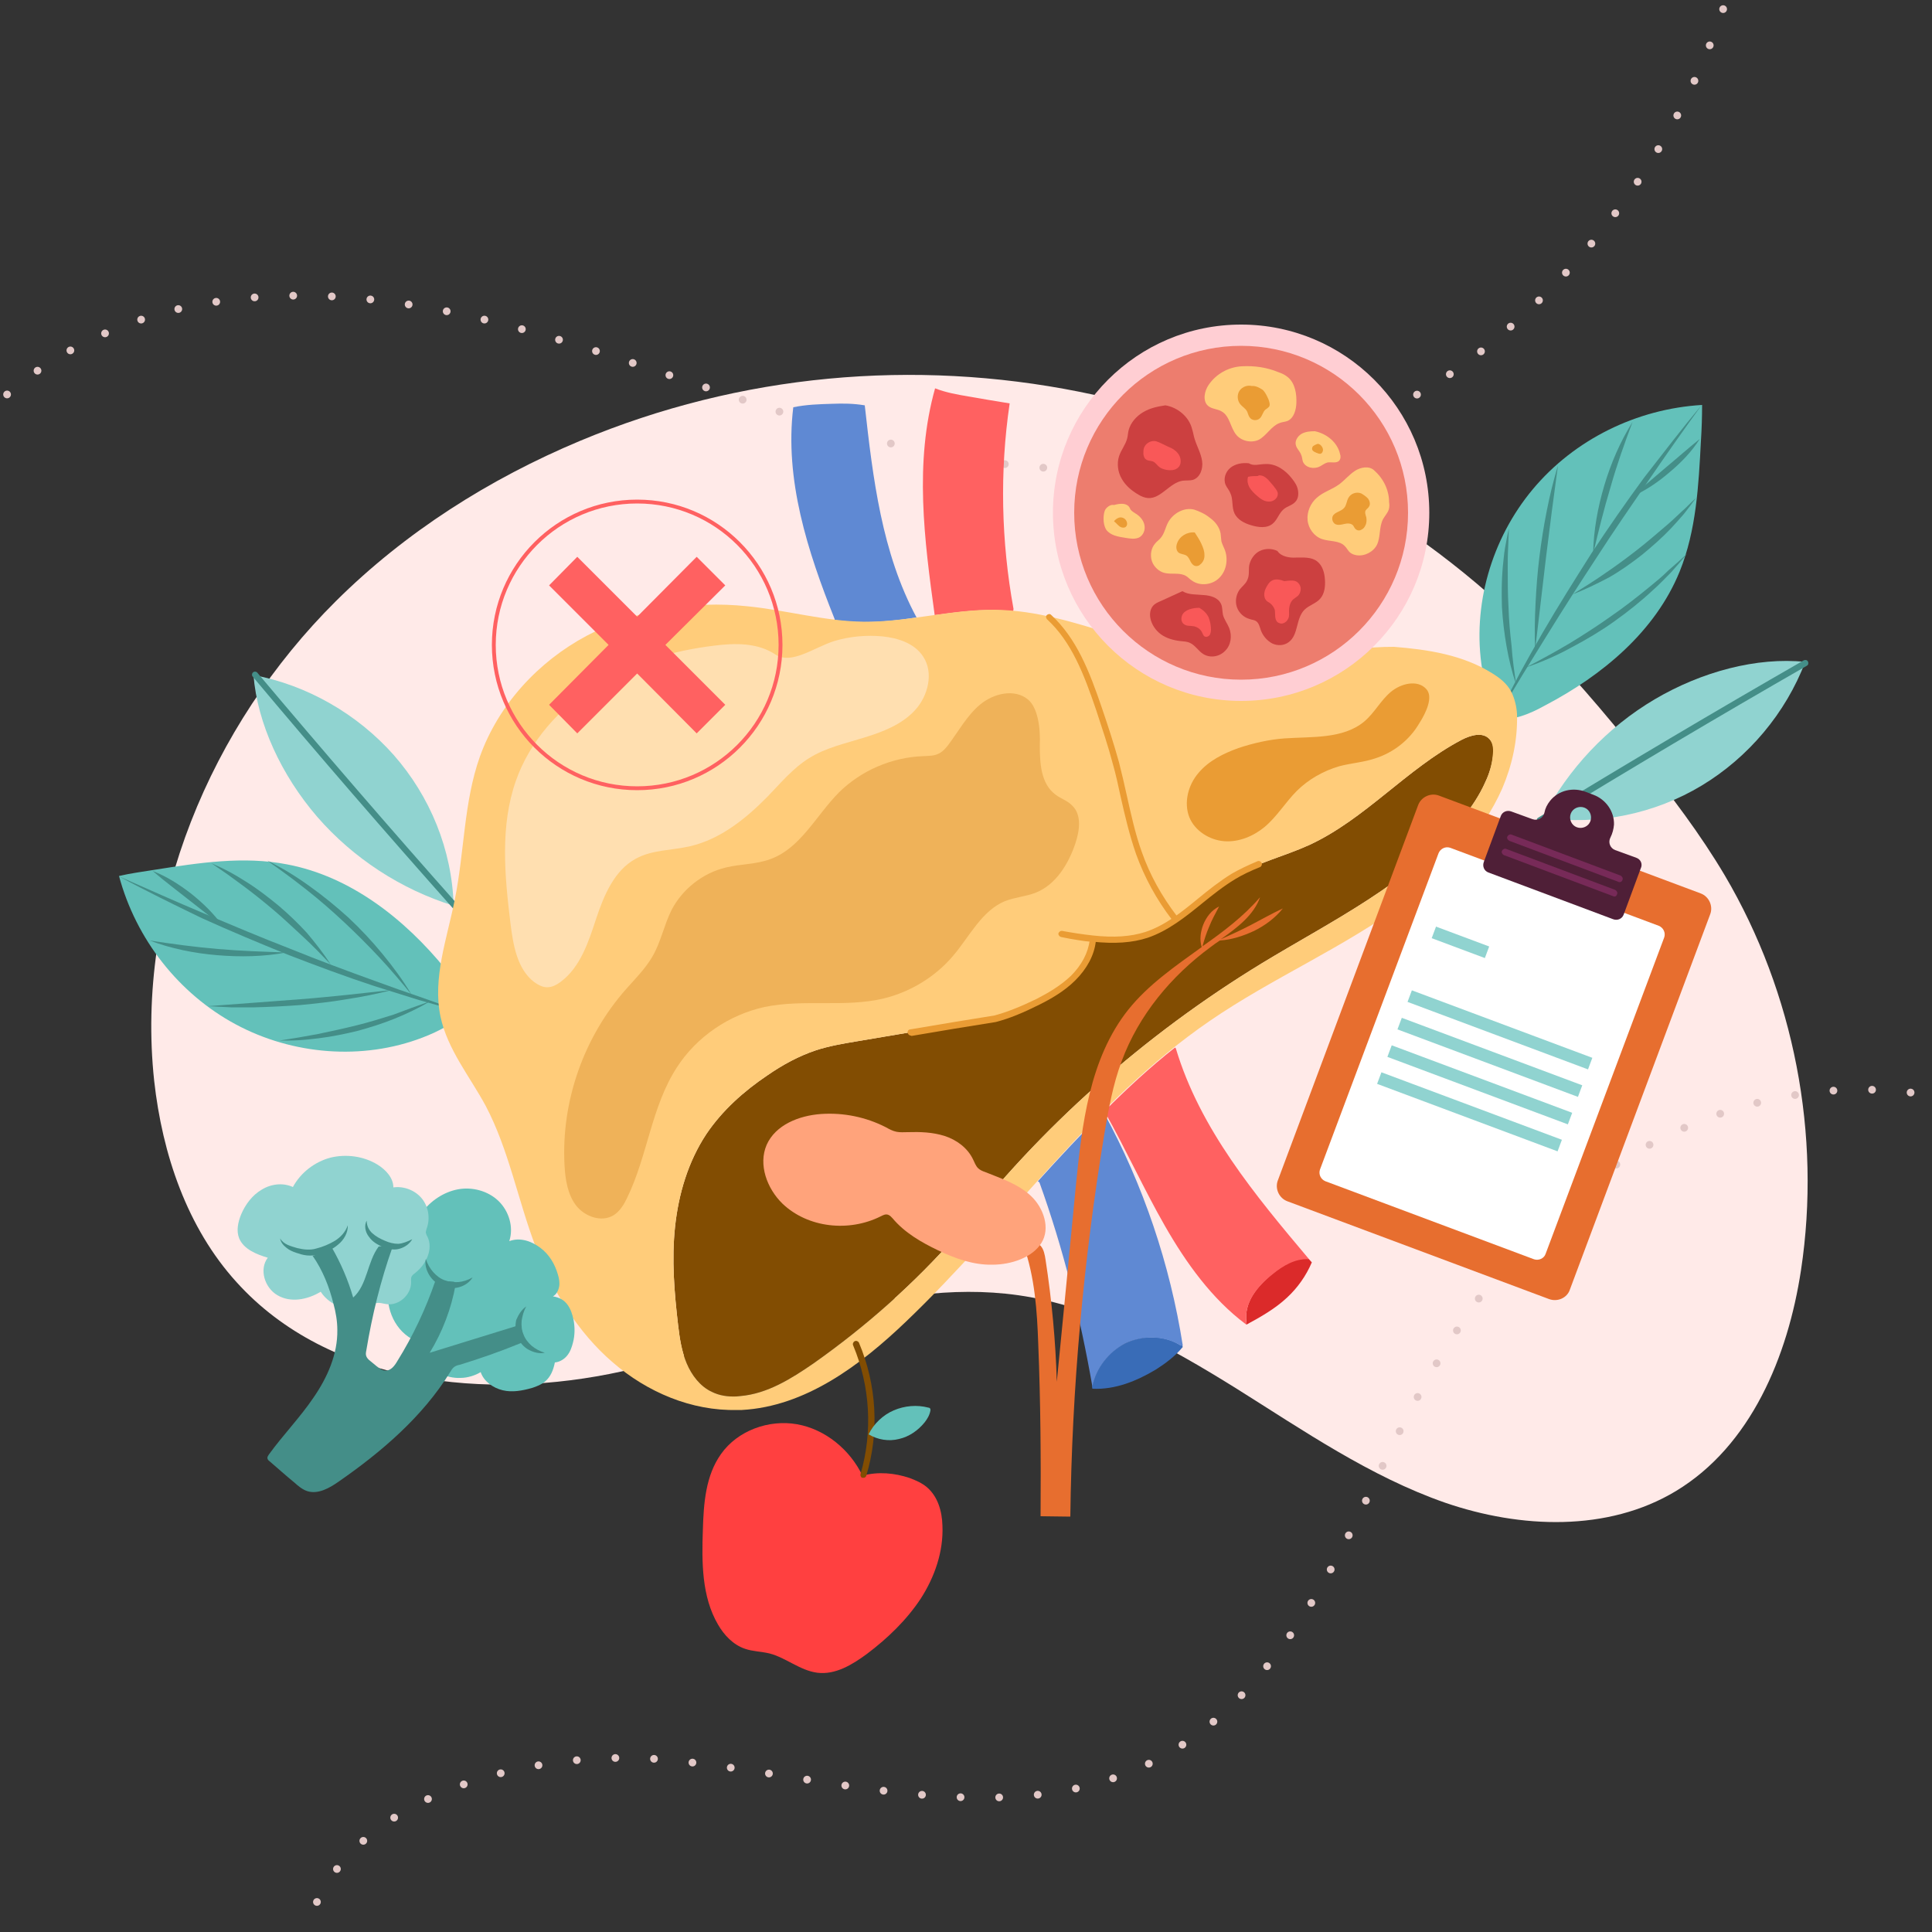
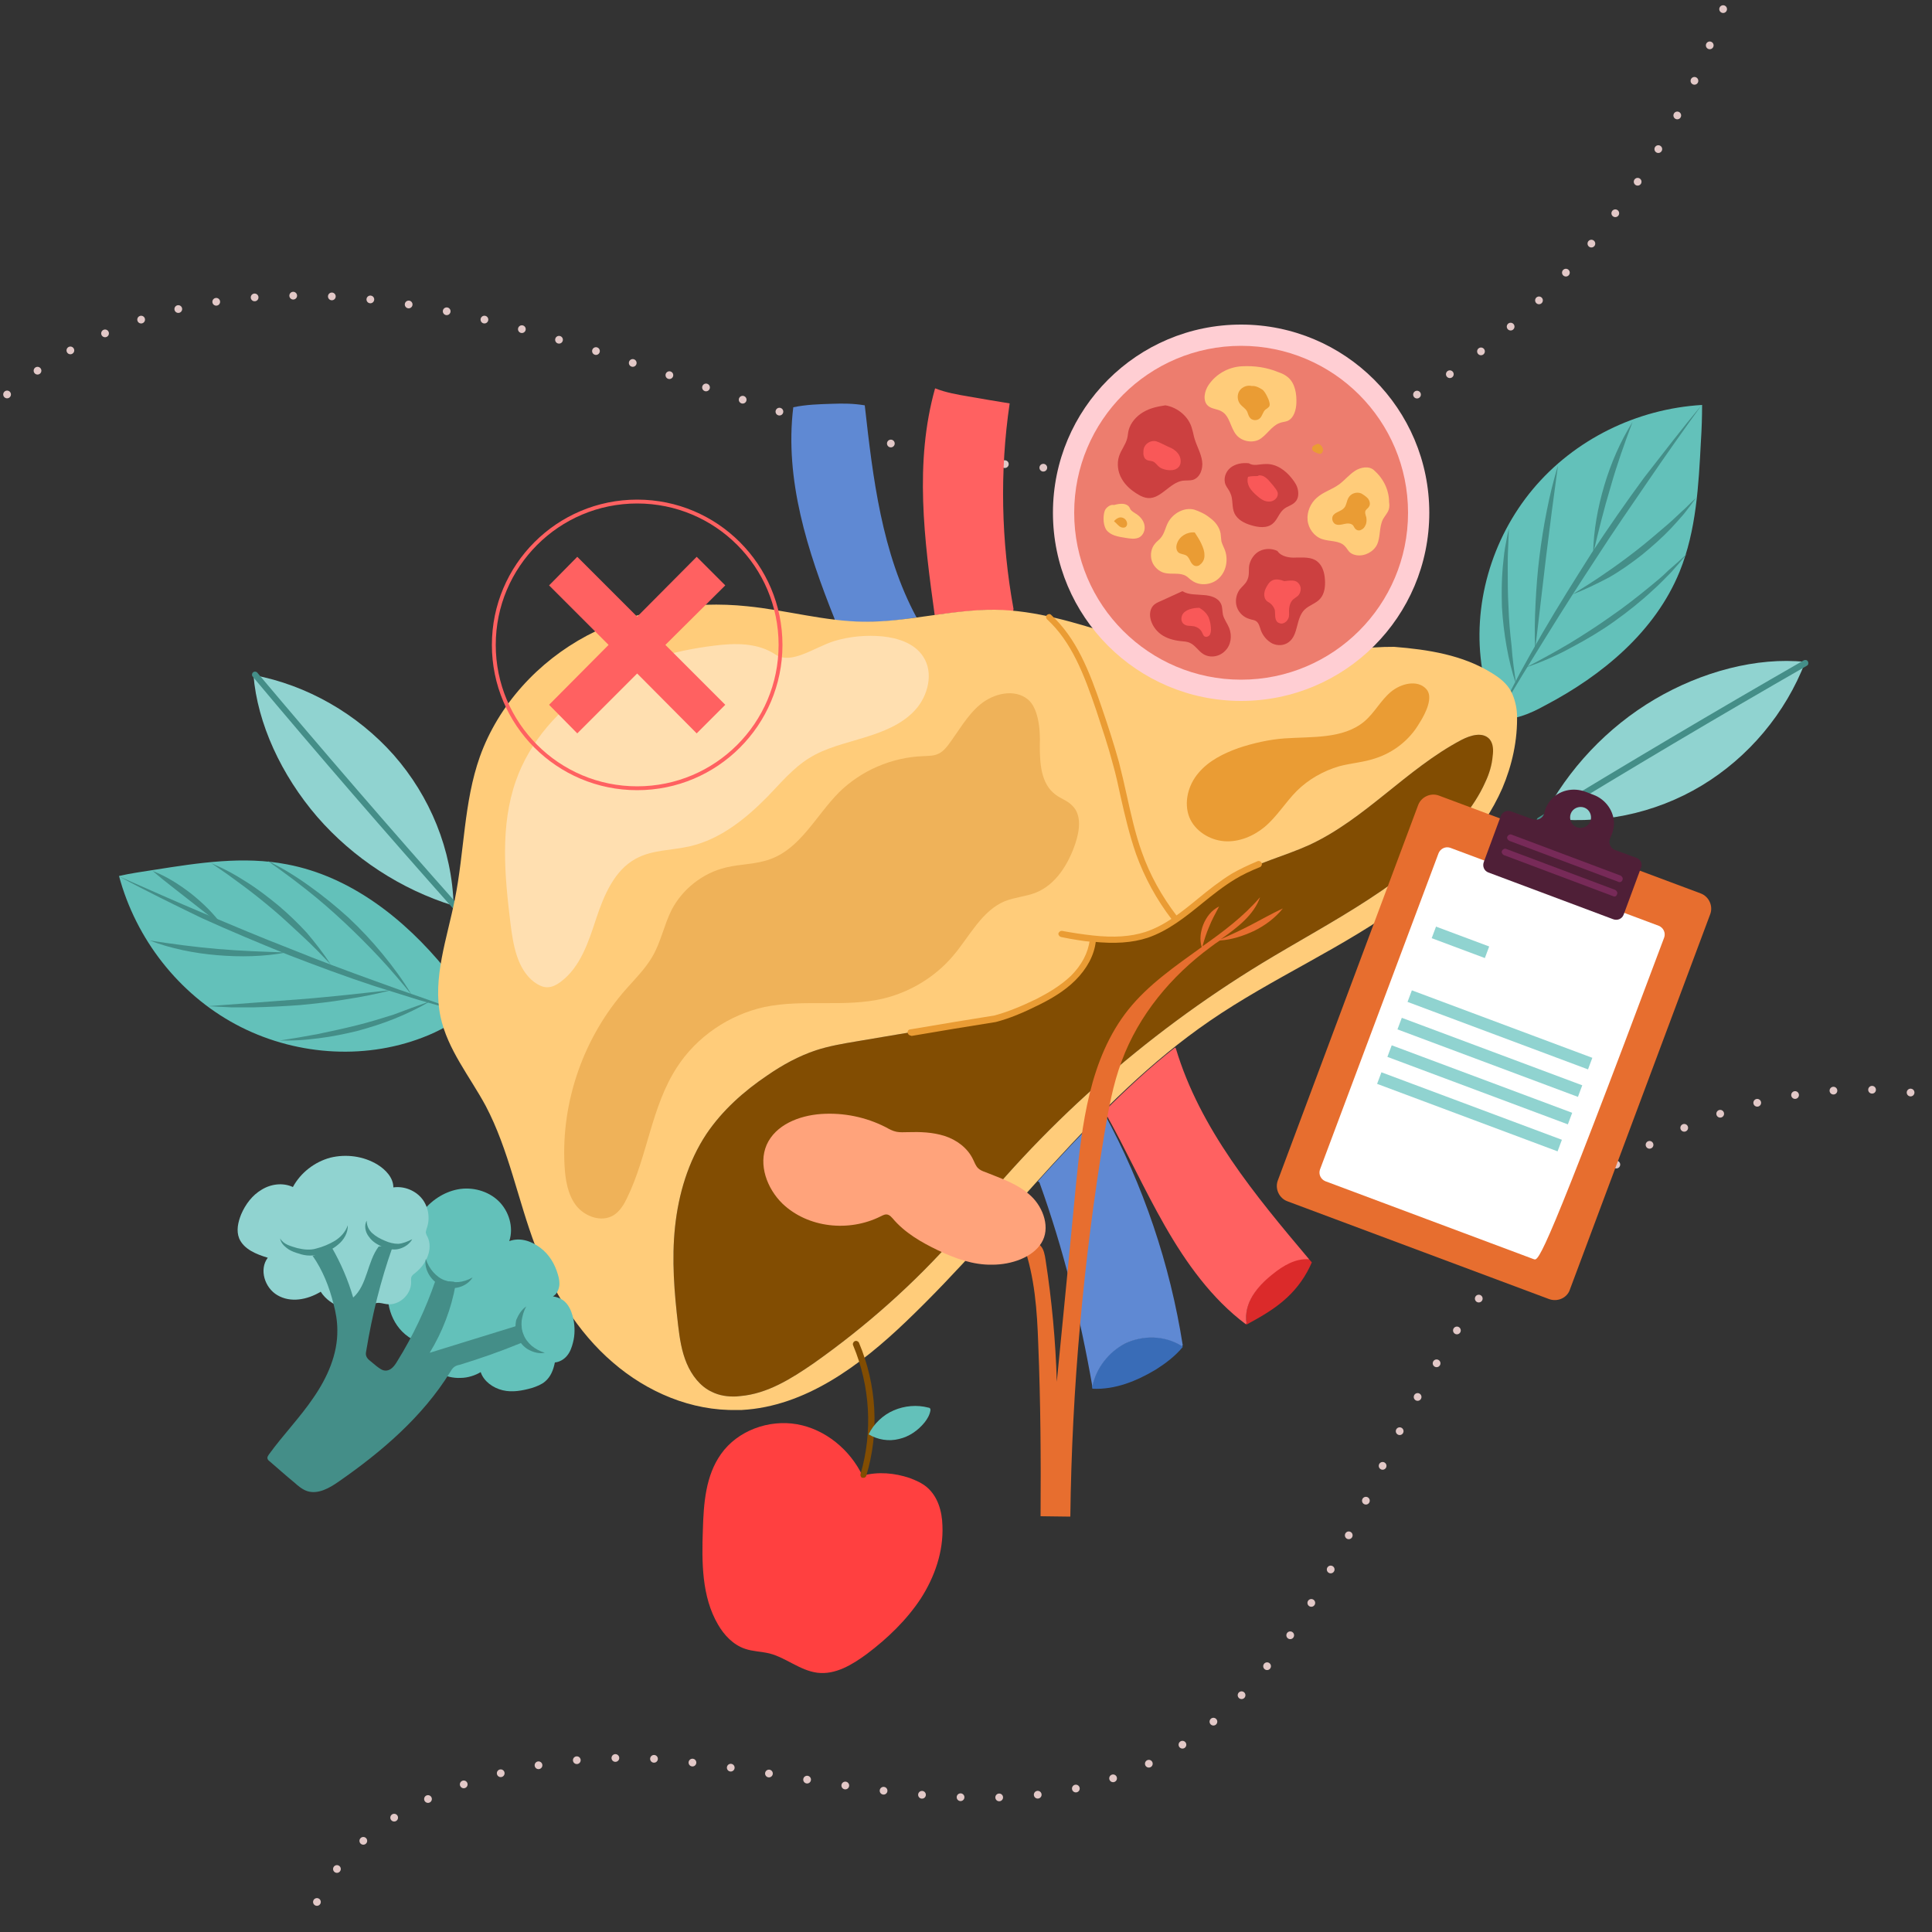
<svg xmlns="http://www.w3.org/2000/svg" xmlns:xlink="http://www.w3.org/1999/xlink" version="1.1" x="0px" y="0px" viewBox="0 0 500 500" style="enable-background:new 0 0 500 500;" xml:space="preserve">
  <rect x="0" y="0" width="500" height="500" fill="#333333" stroke="none" />
  <style type="text/css">
	.st0{fill:#FFEAE8;}
	.st1{clip-path:url(#SVGID_2_);}
	
		.st2{fill:none;stroke:#E2C8C7;stroke-width:2;stroke-linecap:round;stroke-linejoin:round;stroke-miterlimit:10;stroke-dasharray:0,10;}
	.st3{fill:#63C1BA;}
	.st4{fill:#448E88;}
	.st5{fill:#90D3D0;}
	.st6{fill:#DB2A2A;}
	.st7{fill:#FF6161;}
	.st8{fill:#396CB7;}
	.st9{fill:#5F89D3;}
	.st10{fill:#824D02;}
	.st11{fill:#FFCC7A;}
	.st12{fill:#EA9C34;}
	.st13{fill:#FFDFB0;}
	.st14{fill:#EFB259;}
	.st15{fill:#E76E2F;}
	.st16{fill:#FFA37B;}
	.st17{fill:#FF4040;}
	.st18{fill:none;stroke:#FF6161;stroke-miterlimit:10;}
	.st19{fill:#FFCED3;}
	.st20{fill:#ED7D6E;}
	.st21{fill:#CC4040;}
	.st22{fill:#F95858;}
	.st23{fill:#FFFFFF;}
	.st24{fill:#4F1F37;}
	.st25{fill:#772A58;}
</style>
  <g id="BACKGROUND">
</g>
  <g id="OBJECTS">
-     <path class="st0" d="M86.9,155.6c-32.4,32.2-51.9,78.6-47,124.1c2.1,19,8.5,38,21.3,52.1c24,26.6,64.8,30.8,99.8,23.1   c34.2-7.5,67.8-24.6,102.5-19.7c20.4,2.9,38.9,13.2,56.4,24.1c17.4,10.9,34.6,22.8,54.1,29.6c19.5,6.7,42.1,7.6,59.7-3   c19.4-11.7,29-34.8,32.4-57.2c5.3-35-1.8-71.7-19.7-102.1c-6.4-10.8-14-20.8-21.8-30.5c-9.4-11.7-19.1-23.2-29.9-33.7   C329.8,99,233.5,79.2,150.1,114.1C126.7,123.9,104.9,137.7,86.9,155.6z" />
    <g>
      <defs>
        <rect id="SVGID_1_" width="500" height="500" />
      </defs>
      <clipPath id="SVGID_2_">
        <use xlink:href="#SVGID_1_" style="overflow:visible;" />
      </clipPath>
      <g class="st1">
        <path class="st2" d="M523.3,290.6c-36.5-16-78.1-8.8-110,14.2c-26.5,19.1-43,48.2-56.7,77.1c-10.3,21.7-21.9,45-40.2,61.6     c-41.1,37.3-96.3,16.2-144.3,11.9c-38.5-3.5-100,12.6-93.8,63.3" />
        <path class="st2" d="M451.3-16.9C442,25.7,417,64.5,382.7,91.4c-36.1,28.3-82.6,34-126.9,28.2c-67.6-8.9-133.1-53.4-203.5-40.9     c-29.3,5.2-61.1,23.3-70.6,53.1" />
      </g>
    </g>
    <g>
      <g>
        <g>
          <path class="st3" d="M121,261.8c-3.4,2.9-7.4,5.1-11.6,6.7c-15.6,6-33.7,4.5-48.4-3.4c-14.7-7.9-25.8-22-30.2-38.4      c3-0.7,6.1-1.1,9.2-1.6c11.4-1.8,23-3.6,34.3-1.4c16.4,3.1,30.4,14.1,41,27.1C118,254,120.7,257.8,121,261.8z" />
          <g id="XMLID_5_">
            <path class="st4" d="M30.8,226.8c7.3,3.2,14.6,6.5,22,9.6c7.4,3.1,14.7,6.2,22.2,9.1c7.4,3,14.9,5.8,22.4,8.5       c3.8,1.4,7.5,2.7,11.3,4l11.3,4c-3.9-1-7.7-2.1-11.6-3.2c-3.8-1.2-7.7-2.4-11.5-3.6c-7.6-2.5-15.1-5.3-22.6-8.2       c-7.4-3-14.8-6.1-22.1-9.4C45,234.1,37.8,230.6,30.8,226.8z" />
            <path class="st4" d="M74.1,246.5c-5.9,1.1-11.9,1.2-17.9,0.7c-6-0.5-11.9-1.7-17.5-3.8c5.9,0.9,11.8,1.7,17.7,2.2       C62.2,246.1,68.1,246.3,74.1,246.5z" />
            <path class="st4" d="M101.5,256.2c-3.9,1-7.8,1.8-11.8,2.4c-4,0.7-7.9,1.1-11.9,1.5c-4,0.3-8,0.5-12,0.6c-2,0-4,0-6,0       c-2-0.1-4-0.2-6-0.3l12-0.9c4-0.3,7.9-0.6,11.9-0.9c4-0.3,7.9-0.7,11.9-1.1L101.5,256.2z" />
            <path class="st4" d="M111.4,259.1c-2.9,1.7-6,3.2-9.2,4.5c-3.2,1.3-6.4,2.3-9.7,3.2c-3.3,0.8-6.7,1.5-10,1.9       c-1.7,0.2-3.4,0.4-5.1,0.5c-1.7,0.1-3.4,0.1-5.1,0.1l5-0.8c1.7-0.3,3.3-0.6,5-0.9c3.3-0.7,6.6-1.4,9.8-2.2       c3.3-0.8,6.5-1.8,9.7-2.8C105,261.4,108.2,260.2,111.4,259.1z" />
            <path class="st4" d="M57.6,239.6c-3.2-2.3-6.1-4.7-9.1-7c-3-2.4-6-4.6-9-7.2c3.6,1.4,6.9,3.5,10,5.9       C52.5,233.7,55.3,236.4,57.6,239.6z" />
            <path class="st4" d="M85.6,249.6c-2.4-2.5-4.7-4.9-7.2-7.2c-2.5-2.3-4.9-4.6-7.5-6.8c-2.6-2.2-5.2-4.3-7.9-6.3       c-1.4-1-2.7-2-4.1-3c-1.4-1-2.8-1.9-4.2-2.9c1.6,0.7,3.1,1.4,4.6,2.2c1.5,0.8,3,1.7,4.4,2.6c2.9,1.8,5.6,3.9,8.3,6.1       c2.6,2.2,5.1,4.6,7.4,7.1C81.6,244,83.7,246.7,85.6,249.6z" />
            <path class="st4" d="M106.5,257.4c-2.7-3.3-5.5-6.6-8.4-9.7c-2.9-3.1-5.9-6.1-9-9c-3.1-2.9-6.3-5.7-9.6-8.3       c-1.7-1.3-3.3-2.6-5.1-3.9l-2.6-1.9c-0.9-0.6-1.7-1.2-2.6-1.9c1.9,1,3.8,2,5.6,3.1c1.8,1.1,3.6,2.3,5.4,3.6       c3.5,2.5,6.8,5.2,10,8.1c3.1,2.9,6.1,6.1,8.8,9.4C101.8,250.3,104.3,253.7,106.5,257.4z" />
          </g>
        </g>
        <g>
          <path class="st5" d="M117.4,234.4c-13.6-4.2-26-12.3-35.3-23c-9.3-10.8-15.5-24.2-16.5-36.7c13.9,2.6,26.9,10.1,36.3,20.7      C111.3,206.1,117,219.9,117.4,234.4z" />
          <path class="st4" d="M118,235.8c-0.2,0-0.3-0.1-0.4-0.3c-17.6-19.8-35.2-40.1-52.2-60.4c-0.3-0.3-0.2-0.9,0.1-1.1      c0.3-0.3,0.9-0.2,1.1,0.1c17,20.2,34.6,40.6,52.2,60.4c0.3,0.3,0.3,0.8-0.1,1.1C118.6,235.8,118.3,235.9,118,235.8z" />
        </g>
      </g>
      <g>
        <g>
          <path class="st3" d="M387.8,186c-2.2-3.9-3.5-8.3-4.2-12.7c-2.7-16.5,2.4-33.9,13.1-46.7c10.7-12.8,26.8-20.8,43.8-21.8      c0,3.1-0.1,6.2-0.3,9.3c-0.6,11.5-1.2,23.2-5.5,33.8c-6.3,15.5-20,26.9-34.9,34.7C396,184.7,391.8,186.5,387.8,186z" />
          <g id="XMLID_6_">
            <path class="st4" d="M440.4,104.8c-4.7,6.5-9.3,13-13.8,19.6c-4.5,6.6-9.1,13.2-13.4,19.9c-4.4,6.7-8.7,13.4-12.9,20.2       c-2.1,3.4-4.2,6.8-6.3,10.2l-6.2,10.3c1.8-3.6,3.6-7.1,5.5-10.7c1.9-3.5,3.9-7,5.9-10.5c4-6.9,8.3-13.7,12.6-20.5       c4.4-6.7,9-13.3,13.7-19.7C430.4,117.3,435.3,110.9,440.4,104.8z" />
            <path class="st4" d="M412.3,143.3c0.1-6,1.2-12,2.9-17.7c1.7-5.7,4.1-11.3,7.3-16.4c-2.1,5.6-4.1,11.2-5.7,16.9       C415.1,131.7,413.7,137.4,412.3,143.3z" />
            <path class="st4" d="M397.3,168.1c-0.2-4-0.1-8,0.1-12c0.2-4,0.5-8,1-12c0.5-4,1.1-7.9,1.9-11.9c0.4-2,0.8-3.9,1.3-5.9       c0.5-1.9,1-3.9,1.6-5.8l-1.6,11.9c-0.5,4-1,7.9-1.5,11.9c-0.5,4-0.9,7.9-1.4,11.9L397.3,168.1z" />
            <path class="st4" d="M392.4,177.2c-1.1-3.2-1.9-6.5-2.5-9.9c-0.6-3.4-1-6.8-1.2-10.2c-0.1-3.4-0.1-6.8,0.2-10.2       c0.2-1.7,0.3-3.4,0.6-5.1c0.3-1.7,0.6-3.4,1-5l-0.2,5.1c-0.1,1.7-0.1,3.4-0.1,5.1c0,3.4,0,6.7,0.2,10.1       c0.1,3.4,0.4,6.7,0.8,10.1C391.4,170.5,391.9,173.8,392.4,177.2z" />
-             <path class="st4" d="M422.4,128.5c2.9-2.6,5.8-5,8.7-7.5c2.9-2.4,5.8-5,8.8-7.4c-2.1,3.3-4.8,6.1-7.8,8.6       C429.2,124.7,426,126.9,422.4,128.5z" />
            <path class="st4" d="M407,153.8c2.9-1.8,5.8-3.6,8.5-5.5c2.8-1.9,5.5-3.9,8.2-6c2.7-2.1,5.2-4.3,7.8-6.5       c1.3-1.1,2.5-2.3,3.7-3.4c1.3-1.1,2.4-2.4,3.7-3.5c-1,1.4-2,2.7-3.1,4.1c-1.1,1.3-2.3,2.6-3.4,3.8c-2.4,2.5-4.9,4.7-7.6,6.9       c-2.7,2.1-5.5,4.1-8.5,5.8C413.2,151.1,410.2,152.6,407,153.8z" />
            <path class="st4" d="M395,172.7c3.8-2,7.5-4,11.2-6.2c3.6-2.2,7.2-4.5,10.7-7c3.5-2.4,6.8-5,10.1-7.7c1.6-1.3,3.3-2.7,4.8-4.2       l2.4-2.1c0.8-0.7,1.6-1.5,2.4-2.2c-1.3,1.7-2.8,3.3-4.2,4.9c-1.5,1.5-3,3.1-4.6,4.5c-3.1,2.9-6.5,5.6-10,8.1       c-3.5,2.5-7.2,4.7-11,6.7C403,169.6,399.1,171.3,395,172.7z" />
          </g>
        </g>
        <g>
          <path class="st5" d="M399.3,211.6c6.5-12.6,16.7-23.4,28.9-30.6c12.2-7.2,26.5-11,39-9.7c-5.1,13.3-14.7,24.7-26.8,32      C428.3,210.6,413.6,213.7,399.3,211.6z" />
          <path class="st4" d="M398.5,213.1c-0.3,0-0.6-0.1-0.7-0.4c-0.2-0.4-0.1-0.9,0.3-1.1c22.6-13.8,45.7-27.5,68.7-40.7      c0.4-0.2,0.9-0.1,1.1,0.3c0.2,0.4,0.1,0.9-0.3,1.1c-23,13.2-46.1,26.9-68.6,40.7C398.8,213.1,398.7,213.1,398.5,213.1z" />
        </g>
      </g>
    </g>
    <g>
      <g>
        <g id="XMLID_4_">
          <path class="st6" d="M333.1,335.8c-3.1,2.9-6.8,5-10.5,7c-0.1-0.1-0.1-0.1-0.2-0.2l0.2-0.3c-0.4-2.5,0.3-5,1.6-7.1      c1.3-2.1,3.1-3.9,5-5.5c2.7-2.2,6-4.3,9.5-3.9c0.3,0.3,0.5,0.6,0.8,0.9C338,330.2,335.8,333.3,333.1,335.8z" />
          <path class="st7" d="M324.2,335.3c-1.3,2.1-2,4.6-1.6,7.1l-0.2,0.3c-8.8-6.6-15.4-15.8-20.9-25.4c-5.5-9.6-10.1-19.8-15.5-29.4      c0-0.1,0-0.1-0.1-0.2l-0.1-0.1c5.8-5.8,11.8-11.4,18.3-16.5l0.2,0.2c6.2,20.8,20.5,38,34.5,54.6c-3.5-0.3-6.8,1.7-9.5,3.9      C327.3,331.4,325.5,333.2,324.2,335.3z" />
          <path class="st7" d="M262.3,157.6l-0.1,0.6c-1.6-0.2-3.2-0.2-4.8-0.3c-5.2-0.1-10.4,0.6-15.5,1.3c-2.7-19.5-5.3-39.5,0.1-58.7      c2.8,1.1,5.7,1.6,8.6,2.1c3.5,0.6,6.9,1.2,10.7,1.8C258.7,122,259.1,140.1,262.3,157.6z" />
        </g>
        <g id="XMLID_7_">
          <path class="st8" d="M305.6,348.2l0.4-0.1c0,0.2,0,0.3,0.1,0.5c-2,2.4-4.4,4.2-6.9,5.8c-5,3-10.6,5.3-16.5,5      c0-0.2-0.1-0.4-0.1-0.6c1.1-4.7,4.2-9,8.5-11.1C295.7,345.4,301.4,345.5,305.6,348.2z" />
          <path class="st9" d="M285.7,288c10.2,18.7,17.1,39.2,20.4,60.2l-0.4,0.1c-4.3-2.7-9.9-2.8-14.5-0.6c-4.3,2.2-7.5,6.4-8.5,11.1      c-3.1-17.8-7.5-35.6-13.7-52.8l-0.4-0.3c5.6-6.2,11.3-12.3,17.2-18.2l0.1,0.1c0,0.1,0.1,0.1,0.1,0.2L285.7,288z" />
          <path class="st9" d="M237.2,159.8L237.2,159.8c-4.5,0.7-9.1,1.2-13.6,1.2c-2.5,0-5.1-0.2-7.6-0.5l0-0.3      c-7-17.5-13-36.1-10.7-54.8c3.3-0.7,6.7-0.8,10.1-0.9c2.7-0.1,5.4-0.1,8.4,0.4C225.9,123.7,228.2,143.1,237.2,159.8z" />
        </g>
      </g>
      <g>
        <g id="XMLID_8_">
          <path class="st10" d="M386.4,195.7c-0.3,2.3-1,4.6-2,6.7c-1.5,3.4-3.6,6.5-5.9,9.4c-13.5,16.8-33.7,26.4-52.1,37.6      c-30.3,18.5-57.3,42.4-78.7,70.2c-11,12.5-23.5,23.6-37.1,33.2c-5.8,4-12,7.9-19,8.5c-0.3,0-0.7,0.1-1,0.1      c-2.2,0.1-4.4-0.2-6.4-1.2c-3-1.4-5.2-4.3-6.5-7.4c-1.3-3.1-1.8-6.4-2.2-9.8c-1-8.5-1.7-17-0.8-25.5c0.9-8.5,3.4-16.9,8.1-24      c4.1-6.1,9.7-11.1,15.8-15.2c3.9-2.7,8.1-5,12.6-6.5c3.4-1.1,6.9-1.7,10.5-2.3c12.4-2.1,24.8-4.2,35.8-6c3.9-1,7.6-2.6,11.1-4.4      c3.3-1.7,6.5-3.6,9.1-6.1c2.6-2.6,4.6-5.9,5-9.6l0-0.4c4.7,0.5,9.4,0.5,13.9-1c8.6-2.8,14.7-10.5,22.6-15.1      c6.1-3.6,13.2-5.3,19.6-8.2c14.5-6.7,25.2-19.7,39.4-27.2c2.3-1.2,5.5-2.2,7.3-0.2C386.6,192.4,386.6,194.2,386.4,195.7z" />
          <path class="st11" d="M392.6,184.8c-0.1-1.9-0.6-4-1.5-5.8c-1.1-2.1-3-3.6-5-4.8c-7.5-4.7-16.5-6.1-25.3-6.8      c-13.8-0.1-27.3,4.4-41.1,3.9c-21.3-0.7-40.9-13.2-62.2-13.5c-11.4-0.1-22.5,3.2-33.9,3.1c-10.1-0.1-20.1-3-30.2-4      c-14.2-1.5-28.9,0.9-41.5,7.6c-12.6,6.7-22.9,17.9-27.7,31.3c-4.2,11.8-4,24.7-6.5,37c-2,10.1-5.8,20.3-3.7,30.3      c1.8,8.5,7.6,15.5,11.7,23.1c6,11.4,8.3,24.3,12.9,36.4c4.3,11.3,10.8,22.1,20,30c8.9,7.7,20.4,12.6,32.2,12.3      c0.4,0,0.8,0,1.2,0c16.4-0.9,30.6-11.5,42.5-22.9c26.7-25.5,48.1-56.9,78.6-77.8c16.3-11.2,34.8-19,50.7-30.8      c10.4-7.7,19.9-17.8,25-29.4C391.3,198.1,392.8,191.6,392.6,184.8z M384.4,202.4c-1.5,3.4-3.6,6.5-5.9,9.4      c-13.5,16.8-33.7,26.4-52.1,37.6c-30.3,18.5-57.3,42.4-78.7,70.2c-11,12.5-23.5,23.6-37.1,33.2c-5.8,4-12,7.9-19,8.5      c-0.3,0-0.7,0.1-1,0.1c-2.2,0.1-4.4-0.2-6.4-1.2c-3-1.4-5.2-4.3-6.5-7.4c-1.3-3.1-1.8-6.4-2.2-9.8c-1-8.5-1.7-17-0.8-25.5      c0.9-8.5,3.4-16.9,8.1-24c4.1-6.1,9.7-11.1,15.8-15.2c3.9-2.7,8.1-5,12.6-6.5c3.4-1.1,6.9-1.7,10.5-2.3      c12.4-2.1,24.8-4.2,35.8-6c3.9-1,7.6-2.6,11.1-4.4c3.3-1.7,6.5-3.6,9.1-6.1c2.6-2.6,4.6-5.9,5-9.6l0-0.4c4.7,0.5,9.4,0.5,13.9-1      c8.6-2.8,14.7-10.5,22.6-15.1c6.1-3.6,13.2-5.3,19.6-8.2c14.5-6.7,25.2-19.7,39.4-27.2c2.3-1.2,5.5-2.2,7.3-0.2      c1,1.2,1,2.9,0.8,4.4C386.1,198,385.4,200.3,384.4,202.4z" />
          <path class="st12" d="M235.6,268c-0.3-0.1-0.6-0.3-0.7-0.7c-0.1-0.4,0.2-0.9,0.7-0.9c7.6-1.3,14.9-2.5,21.8-3.6      c3.3-0.9,6.8-2.3,10.9-4.3c2.7-1.4,6.1-3.3,8.9-6c2.7-2.7,4.4-5.9,4.8-9.1c0.1-0.4,0.5-0.8,0.9-0.7c0.5,0,0.8,0.5,0.7,0.9      c-0.4,3.6-2.3,7.1-5.3,10.1c-2.9,2.9-6.5,4.9-9.3,6.3c-4.2,2.1-7.8,3.6-11.3,4.5c-6.9,1.1-14.3,2.3-21.8,3.6      C235.8,268,235.7,268,235.6,268z" />
          <path class="st12" d="M279,243.3c-1.4-0.2-2.9-0.5-4.4-0.8c-0.4-0.1-0.7-0.5-0.7-0.9c0.1-0.4,0.5-0.7,0.9-0.7      c2.7,0.5,5.3,0.9,8,1.2c5.5,0.6,9.8,0.3,13.6-0.9c5.1-1.7,9.2-5,13.6-8.6c2.8-2.3,5.7-4.6,8.8-6.5c1.9-1.1,4-2.1,6.6-3.2      c0.4-0.2,0.9,0,1.1,0.4c0.2,0.4,0,0.9-0.4,1.1c-2.5,1-4.6,2-6.4,3.1c-3,1.8-5.9,4.1-8.6,6.3c-4.3,3.5-8.8,7.1-14.1,8.9      c-4,1.3-8.5,1.6-14.3,1C281.5,243.7,280.2,243.5,279,243.3z" />
          <path class="st12" d="M303.8,238.3c-0.2,0-0.4-0.1-0.5-0.3c-4-5.2-7.1-10.9-9.3-17c-1.7-4.9-2.9-10-4-14.9      c-0.6-2.8-1.2-5.6-2-8.4c-1.2-4.6-2.7-9-4.3-13.9c-3.2-9.4-6.4-17.7-12.7-23.5c-0.3-0.3-0.4-0.8-0.1-1.1      c0.3-0.3,0.8-0.4,1.1-0.1c6.6,6.1,9.9,14.5,13.2,24.2c1.6,4.7,3.1,9.3,4.4,14c0.7,2.8,1.4,5.7,2,8.5c1.1,4.9,2.2,10,3.9,14.7      c2.1,6,5.2,11.5,9.1,16.6c0.3,0.4,0.2,0.9-0.1,1.1C304.3,238.3,304.1,238.4,303.8,238.3z" />
          <path class="st13" d="M200.7,169.4c-4.6-3.1-10.5-3-15.9-2.3c-10.8,1.3-21.6,4.5-30.8,10.3c-9.2,5.8-16.9,14.4-20.5,24.7      c-4.1,11.7-2.9,24.5-1.4,36.8c0.7,5.6,1.7,11.9,6.2,15.3c1,0.7,2.1,1.3,3.3,1.3c1.3,0,2.4-0.6,3.5-1.4      c5.1-3.8,7.2-10.3,9.2-16.4c2-6,4.7-12.5,10.3-15.5c4.2-2.3,9.3-2.1,14-3.2c7.8-1.8,14.4-7.1,20-12.8c3.4-3.5,6.6-7.4,10.8-10      c4.3-2.7,9.4-3.8,14.2-5.3c4.9-1.5,9.8-3.4,13.2-7.1c3.4-3.7,4.9-9.7,2.1-13.9c-2.2-3.4-6.5-4.8-10.5-5.2      c-4.2-0.4-8.5,0-12.5,1.2C210.6,167.6,204.8,172.1,200.7,169.4z" />
          <path class="st14" d="M266,181c-3.4-2.8-8.8-1.6-12.3,1.3c-3.4,2.8-5.6,6.9-8.3,10.5c-0.7,0.9-1.4,1.7-2.4,2.2      c-1.3,0.7-2.8,0.6-4.2,0.7c-8,0.3-15.9,3.7-21.6,9.3c-6,6-10,14.6-18,17.4c-3.6,1.3-7.6,1.2-11.3,2.1c-6,1.4-11.3,5.6-14.1,11      c-2,4-2.8,8.5-5.1,12.3c-1.8,3-4.3,5.5-6.6,8.1c-11,12.4-16.9,29.1-16,45.7c0.2,3.7,0.8,7.5,3,10.4c2.3,2.9,6.6,4.4,9.7,2.5      c1.6-1,2.7-2.8,3.5-4.5c5.3-10.9,6.3-23.7,12.9-33.8c5.1-7.9,13.5-13.6,22.7-15.6c10.1-2.1,20.8,0.2,30.8-2.2      c7-1.7,13.5-5.7,18.1-11.2c4.2-5,7.3-11.5,13.3-14c2.6-1,5.5-1.2,8-2.2c5.2-2.1,8.4-7.4,10.2-12.7c1.1-3.3,1.7-7.4-0.8-9.8      c-1.2-1.3-3-1.8-4.4-2.9c-3.7-2.8-4-8-4-12.6C269.3,188.4,268.6,183.1,266,181z" />
          <path class="st12" d="M369.1,178.3c-2.3-2.5-6.6-1.4-9.2,0.8c-2.6,2.2-4.2,5.4-6.8,7.6c-5.5,4.6-13.5,3.9-20.7,4.4      c-4,0.3-8,1.2-11.9,2.5c-3.9,1.4-7.7,3.3-10.3,6.4c-2.7,3.1-3.9,7.7-2.4,11.5c1.4,3.5,5.2,5.9,9,6.2c3.8,0.3,7.6-1.3,10.5-3.7      c3.2-2.7,5.4-6.4,8.3-9.3c3-3,6.9-5.2,11-6.4c3-0.8,6.2-1,9.2-2c4.8-1.5,9-4.8,11.5-9.1C369.1,184.4,371,180.3,369.1,178.3z" />
        </g>
        <g id="XMLID_9_">
          <path class="st15" d="M323.7,239.4c-2.5,1.3-5.1,2.5-7.8,3.7c4.3-3,8.6-6.3,10.2-10.9c-4.3,5-9.5,8.9-14.9,12.7      c0.5-1.8,1-3.4,1.7-5c0.7-1.8,1.6-3.4,2.6-5.3c-1.9,0.9-3.3,2.7-4.1,4.7c-0.7,1.8-1,3.9-0.4,5.8c-6.8,4.9-13.8,9.7-19,16.2      c-10.1,12.7-12,29.8-13.6,45.9c-1.6,16.6-3.2,33.2-4.9,50.4c-0.3-10.5-1.3-21.1-2.9-31.5c-0.4-2.7-1.1-5.8-5.7-3.8      c2.9,8.2,3.5,16.9,3.8,25.6c0.6,14.8,0.7,29.6,0.6,44.5c2.5,0,4.9,0.1,7.7,0.1c0.4-33.2,3.4-66.3,8.8-99      c1.1-6.4,2.2-12.8,4.5-18.9c4.4-11.9,12.8-22,23-29.5c0.8-0.6,1.6-1.2,2.4-1.7c3.1-0.2,6.1-1.2,8.9-2.5c2.8-1.4,5.4-3.3,7.4-5.8      C329,236.5,326.4,238,323.7,239.4z" />
          <path class="st16" d="M269.5,321.7c2.4-3.8,0.6-9.1-2.7-12.2c-3.3-3.1-7.7-4.5-11.9-6.2c-0.6-0.2-1.3-0.5-1.8-1      c-0.6-0.6-0.9-1.5-1.3-2.3c-1.4-2.9-4.2-5-7.3-6c-3.1-1-6.4-1.1-9.6-1c-1,0-1.9,0.1-2.9-0.1c-1-0.2-1.9-0.7-2.8-1.2      c-5.1-2.6-10.9-3.8-16.7-3.4c-5.7,0.4-11.8,2.8-14.1,8c-2.2,5.1,0.1,11.3,4.1,15.2c6.6,6.3,17.2,7.4,25.4,3.3      c0.6-0.3,1.3-0.7,2-0.4c0.5,0.2,0.8,0.6,1.1,0.9c3.1,3.7,7.4,6.2,11.8,8.3c4.4,2.1,9.1,3.8,14,3.7      C261.8,327.3,267.2,325.4,269.5,321.7z" />
        </g>
      </g>
    </g>
    <g>
      <path class="st3" d="M131.8,321.2c1.2-3.6-0.1-7.8-2.8-10.4c-2.7-2.6-6.8-3.7-10.5-3c-3.7,0.7-7.1,3-9.3,6    c-2.1,2.9-3.3,6.8-1.9,10.1c-4.1,0.9-6.5,5.4-6.9,9.6c-0.5,5.2,1.7,11.1,7.3,13.6c-0.1,2.6,1.2,5.3,3.3,6.9c0.8,0.6,1.7,1,2.6,1.4    c1.8,0.8,3.7,1.3,5.6,1.2c1.9,0,3.9-0.7,5.2-1.5c0.8,2.4,3.2,4.1,5.7,4.7c2.5,0.6,5.1,0.1,7.6-0.6c1.2-0.4,2.5-0.9,3.4-1.7    c1.4-1.2,2.1-2.9,2.5-4.9c1.2-0.1,2.4-0.8,3.2-1.8c0.8-1,1.2-2.2,1.5-3.4c0.5-1.9,0.5-4,0.1-6c-0.3-1.3-0.7-2.6-1.5-3.7    c-0.8-1.1-1.9-1.9-3.8-2.2c0.9-0.5,1.4-1.5,1.6-2.5c0.2-1,0-2.1-0.3-3.1c-0.8-2.8-2.3-5.3-4.6-7    C137.4,321.1,134.5,320.2,131.8,321.2z" />
      <path class="st5" d="M83,334.3c2.5,3.9,8,5.6,12.2,3.8c0.8-0.3,1.6-0.8,2.4-0.9c0.8-0.1,1.6,0.2,2.4,0.3c3.2,0.5,6.4-2.4,6.4-5.6    c0-0.5-0.1-1.1,0.1-1.5c0.2-0.4,0.6-0.7,1-1c2.8-2.2,4.7-6.2,3.1-9.4c-0.2-0.3-0.3-0.6-0.4-1c0-0.3,0.1-0.6,0.2-1    c1-2.6,0.5-5.7-1.2-7.8c-1.7-2.1-4.6-3.3-7.4-2.9c0-2.5-2-4.6-4.1-5.9c-3.6-2.2-8.1-2.8-12.2-1.8c-4.1,1.1-7.7,3.9-9.7,7.6    c-2.6-1.2-5.7-0.8-8.1,0.7c-2.4,1.4-4.2,3.8-5.3,6.4c-0.8,2-1.3,4.2-0.5,6.2c1.2,2.8,4.4,4.1,7.4,5c-2.3,3-0.8,7.8,2.5,9.7    C75.2,337.2,79.5,336.4,83,334.3z" />
      <path class="st4" d="M80.9,325c2.6,3.7,4.3,8,5.4,12.4c0.6,2.2,1,4.5,1,6.8c0.1,6.3-2.6,12.3-6.1,17.4c-3.5,5.2-7.9,9.7-11.6,14.8    c-0.2,0.3-0.4,0.6-0.4,0.9c0,0.4,0.3,0.7,0.6,0.9c2.1,1.8,4.2,3.7,6.4,5.5c1,0.9,2.1,1.8,3.3,2.2c2.8,0.9,5.8-0.8,8.2-2.5    c11.1-7.7,21.7-16.8,28.8-28.3c0.3-0.5,0.6-1,1-1.3c0.4-0.3,0.9-0.5,1.5-0.6c5.2-1.6,10.4-3.4,15.5-5.5c0.3-0.1,0.7-0.3,0.9-0.6    c0.1-0.3,0.1-0.6,0.1-0.9c-0.2-1.1-0.5-2.3-1-3.3c-7.8,2.4-15.5,4.8-23.3,7.2c3.3-5.4,5.6-11.4,6.7-17.6c0-0.2,0.1-0.4-0.1-0.6    c-0.1-0.1-0.3-0.2-0.5-0.2c-1.5-0.1-3.1-0.2-4.6-0.3c-2.5,7.3-5.8,14.3-9.9,20.9c-0.7,1.2-1.7,2.5-3.1,2.4c-0.8,0-1.5-0.6-2.2-1.1    c-0.6-0.5-1.2-1-1.7-1.4c-0.4-0.3-0.8-0.7-1-1.2c-0.2-0.5-0.1-1,0-1.5c1.5-9.1,3.7-18.1,6.8-26.8c-1.2-0.2-2.4-0.3-3.6-0.1    c-3,4-2.9,9.9-6.6,13.2c-1.3-4.5-3.2-8.9-5.5-12.9C84.2,323.8,82.5,324.6,80.9,325z" />
      <path class="st4" d="M72.5,320.5c0.9,1.6,2.8,2,4.4,2.5c1.7,0.4,3.4,0.6,5,0.1c1.6-0.4,3.3-1.1,4.8-2c1.4-0.9,2.7-2.2,3.3-4    c0.1,1.9-1,3.8-2.5,5c-1.5,1.3-3.2,2-5.1,2.6c-0.9,0.2-2,0.3-3,0.2c-1-0.1-1.9-0.4-2.8-0.7c-0.9-0.3-1.8-0.7-2.5-1.3    C73.3,322.3,72.6,321.4,72.5,320.5z" />
      <path class="st4" d="M94.9,315.9c0,1.4,0.6,2.5,1.5,3.3c0.9,0.8,2,1.4,3.2,1.9c1.1,0.5,2.3,0.8,3.5,0.8c1.2-0.1,2.4-0.6,3.6-1.2    c-0.7,1.2-1.9,2.1-3.4,2.5c-1.5,0.4-3,0-4.3-0.5c-1.3-0.6-2.6-1.3-3.5-2.6C94.5,318.9,94.2,317.1,94.9,315.9z" />
      <path class="st4" d="M110.2,325.8c0.4,1.3,1.1,2.5,1.9,3.4c0.8,0.9,1.8,1.7,2.9,2.1c1.1,0.4,2.3,0.6,3.6,0.5    c1.2-0.1,2.5-0.5,3.7-1.2c-0.7,1.2-2,2.1-3.4,2.5c-1.4,0.4-3,0.4-4.4-0.2c-1.4-0.6-2.6-1.6-3.4-2.9    C110.3,328.7,109.9,327.2,110.2,325.8z" />
      <path class="st4" d="M136.2,338.1c-0.7,1.2-1,2.5-1.2,3.7c-0.1,1.2,0,2.5,0.5,3.6c0.4,1.1,1.2,2.1,2.1,2.9c1,0.8,2.1,1.4,3.4,1.8    c-1.4,0.3-2.9-0.1-4.2-0.8c-1.3-0.7-2.3-1.9-2.9-3.3c-0.6-1.4-0.6-3-0.3-4.4C134.2,340.2,135,338.9,136.2,338.1z" />
    </g>
    <g>
      <path class="st17" d="M223.2,381.9c-3.2-6.7-9.6-12-16.9-13.3c-7.3-1.3-15.4,1.6-19.7,7.7c-4,5.6-4.5,12.8-4.7,19.6    c-0.3,8.4-0.3,17.3,3.9,24.5c1.6,2.8,4,5.3,7,6.3c2,0.7,4.2,0.7,6.3,1.2c4.3,1.1,7.9,4.4,12.4,5c4.7,0.6,9.1-2.1,12.9-4.9    c5.3-4,10.2-8.7,13.9-14.3c3.6-5.6,5.9-12.2,5.6-18.9c-0.1-3.7-1.2-7.5-4-9.9c-1.3-1.1-2.9-1.8-4.5-2.4    C231.5,381.2,227.3,380.8,223.2,381.9z" />
      <path class="st10" d="M223,382.4c-0.2-0.2-0.4-0.5-0.3-0.9c3.2-10.9,2.5-22.8-1.9-33.3c-0.2-0.4,0-0.9,0.4-1.1    c0.4-0.2,0.9,0,1.1,0.4c4.6,10.9,5.3,23.1,1.9,34.4c-0.1,0.4-0.6,0.7-1,0.5C223.2,382.5,223.1,382.5,223,382.4z" />
      <path class="st3" d="M224.8,371.2c1.3-2.7,3.7-5,6.5-6.2c2.8-1.2,6-1.5,9-0.7c0.2,0,0.3,0.1,0.4,0.2c0.1,0.1,0.1,0.3,0.1,0.5    c-0.2,1.2-0.8,2.2-1.5,3.1c-1.7,2.1-4,3.7-6.6,4.3C230,373.1,227.1,372.6,224.8,371.2z" />
    </g>
    <g>
      <polygon class="st7" points="164.9,159.6 149.4,144.1 142.1,151.5 157.5,166.9 142.1,182.4 149.4,189.8 164.9,174.3 180.3,189.8     187.7,182.4 172.2,166.9 187.7,151.5 180.3,144.1   " />
      <circle class="st18" cx="164.9" cy="166.9" r="37.1" />
    </g>
    <g>
      <circle class="st19" cx="321.2" cy="132.7" r="48.7" />
      <circle class="st20" cx="321.2" cy="132.7" r="43.2" />
      <g id="XMLID_3_">
        <g id="XMLID_10_">
          <path class="st21" d="M306,153c-1.9,0.9-3.8,1.7-5.7,2.6c-0.7,0.3-1.4,0.6-1.9,1.2c-0.7,0.8-0.9,2-0.7,3.1      c0.3,1.7,1.4,3.3,2.8,4.3c1.4,1,3.2,1.5,4.9,1.7c0.9,0.1,1.8,0.1,2.6,0.5c1.3,0.6,2.1,2,3.3,2.8c1.8,1.2,4.3,0.8,5.8-0.8      c1.5-1.5,1.8-3.9,1-5.9c-0.5-1.2-1.3-2.2-1.6-3.4c-0.2-0.9-0.1-2-0.5-2.8c-0.7-1.6-2.7-2.2-4.5-2.3      C309.6,153.8,307.7,154,306,153z" />
          <path class="st22" d="M310.4,157.3c-0.9,0-1.7,0.1-2.6,0.4c-0.8,0.3-1.6,0.8-1.9,1.6c-0.3,0.8-0.2,1.8,0.6,2.3      c0.7,0.5,1.7,0.3,2.6,0.5c0.8,0.2,1.5,0.7,1.9,1.4c0.3,0.5,0.4,1.2,1,1.3c0.4,0.1,0.9-0.2,1.1-0.5c0.2-0.4,0.3-0.9,0.3-1.3      c0-1.1-0.2-2.2-0.6-3.2C312.3,158.7,311.4,157.9,310.4,157.3z" />
        </g>
        <g id="XMLID_11_">
          <path class="st11" d="M309.1,131.9c-2.6-0.7-5.5,0.9-6.8,3.3c-0.7,1.3-0.9,2.8-1.9,4c-0.4,0.5-1,0.9-1.4,1.4      c-1.1,1.2-1.4,3-0.9,4.6c0.5,1.5,1.9,2.8,3.4,3.1c1.8,0.4,3.9-0.2,5.5,0.8c0.5,0.3,0.9,0.8,1.4,1.1c2.1,1.6,5.4,1.2,7.2-0.7      c1.9-1.9,2.3-5,1.3-7.4c-0.3-0.7-0.6-1.3-0.8-2c-0.1-0.6-0.1-1.3-0.2-2c-0.3-1.7-1.4-3.1-2.8-4.1      C311.9,133,310.3,132.3,309.1,131.9z" />
          <path class="st12" d="M309.2,137.8c-2-0.2-4,1-4.6,2.9c-0.3,0.8-0.2,1.8,0.4,2.3c0.5,0.4,1.3,0.4,1.9,0.7c0.6,0.3,0.9,1,1.2,1.6      c0.3,0.6,0.8,1.2,1.5,1.2c0.4,0,0.7-0.1,1-0.4c0.8-0.6,1.2-1.6,1.1-2.6c0-1-0.4-1.9-0.8-2.8      C310.5,139.8,309.9,138.9,309.2,137.8z" />
        </g>
        <g id="XMLID_12_">
          <path class="st21" d="M330.6,142.6c-1.4-0.7-3.2-0.7-4.6,0c-1.4,0.7-2.4,2.2-2.7,3.7c-0.2,1.3,0.1,2.6-0.5,3.8      c-0.4,1-1.3,1.6-2,2.5c-0.9,1.3-1.2,3-0.7,4.5c0.5,1.5,1.8,2.7,3.3,3.1c0.5,0.2,1.1,0.2,1.6,0.5c0.8,0.5,1,1.5,1.3,2.4      c0.5,1.4,1.6,2.7,2.9,3.4c1.4,0.7,3.1,0.6,4.3-0.3c2.6-1.9,1.8-6.1,4.1-8.4c1.2-1.2,3-1.6,4.1-2.9c1.1-1.3,1.3-3.1,1.2-4.8      c-0.1-1.8-0.6-3.7-2-4.8c-1.5-1.2-3.6-1-5.5-1C333.8,144.4,331.6,144.1,330.6,142.6z" />
          <path class="st22" d="M332.4,150.4c-1.1-0.4-2.3-0.7-3.3-0.1c-0.5,0.3-0.8,0.7-1.1,1.2c-0.4,0.6-0.7,1.3-0.8,2      c-0.1,0.7,0.1,1.5,0.6,2c0.3,0.3,0.7,0.4,1,0.7c0.5,0.4,0.9,1,1.1,1.6c0.2,1-0.1,2.3,0.6,3.1c0.4,0.4,1.1,0.6,1.6,0.4      c0.6-0.2,1-0.6,1.3-1.2c0.3-0.6,0.2-1.3,0.2-2c0-1.1,0.3-2.3,1.1-3c0.4-0.3,0.8-0.6,1.2-0.9c0.5-0.5,0.8-1.3,0.7-2.1      c-0.1-0.7-0.6-1.4-1.3-1.7C334.4,150.1,333.3,150.3,332.4,150.4z" />
        </g>
        <g id="XMLID_13_">
          <path class="st21" d="M323.2,119.9c-1.6-0.2-3.4,0.1-4.7,1.1c-1.3,1-2,2.9-1.3,4.5c0.3,0.7,0.9,1.3,1.2,2.1      c0.8,1.6,0.3,3.6,1.1,5.3c0.8,1.6,2.5,2.5,4.2,3c1.9,0.6,4.2,0.9,5.7-0.4c1.2-1,1.6-2.7,2.8-3.7c0.9-0.8,2.2-1,3-1.9      c0.8-0.8,0.9-2,0.7-3.1c-0.2-1.1-0.8-2-1.5-2.9c-1.7-2.2-4.2-4-7-3.8C325.9,120.1,324.5,120.7,323.2,119.9z" />
          <path class="st22" d="M325.5,123.2c-0.8,0-1.7,0-2.5,0.2c-0.3,0.9-0.1,1.9,0.4,2.8c0.5,0.8,1.2,1.5,1.9,2.1      c0.9,0.8,1.9,1.5,3,1.5c1.2,0.1,2.4-0.8,2.4-2c0-0.6-0.4-1.1-0.8-1.6c-0.4-0.6-0.9-1.1-1.4-1.7c-0.4-0.5-0.9-0.9-1.4-1.2      C326.5,123,325.8,122.9,325.5,123.2z" />
        </g>
        <g id="XMLID_14_">
          <path class="st11" d="M321.3,94.8c-3.4,0.2-6.6,2-8.5,4.8c-1.1,1.6-1.6,4.1-0.2,5.4c1,0.9,2.5,0.8,3.6,1.5      c2.1,1.2,2.2,4.2,3.8,6.1c1.4,1.6,3.9,2.1,5.8,1.2c2-1.1,3.2-3.5,5.3-4.3c0.7-0.3,1.5-0.3,2.2-0.6c1.6-0.8,2.1-2.8,2.2-4.5      c0.1-2.4-0.3-5.1-2.1-6.7c-0.8-0.7-1.7-1.1-2.6-1.4C327.9,95.1,324.7,94.6,321.3,94.8z" />
          <path class="st12" d="M324,99.9c-1.2-0.3-2.5,0.2-3.2,1.2c-0.7,1-0.6,2.5,0.1,3.4c0.6,0.8,1.5,1.2,1.9,2.1      c0.2,0.5,0.3,1,0.6,1.4c0.5,0.8,1.8,1,2.6,0.3c0.7-0.6,0.8-1.7,1.5-2.3c0.3-0.2,0.6-0.4,0.9-0.7c0.4-0.5,0.1-1.3-0.1-1.9      c-0.4-0.9-0.8-1.8-1.5-2.5C325.9,100.3,324.9,99.8,324,99.9z" />
        </g>
        <g id="XMLID_15_">
-           <path class="st11" d="M340.3,111.6c-1.2,0-2.5,0.1-3.5,0.7c-1,0.6-1.8,1.9-1.4,3c0.2,0.8,1,1.5,1.3,2.3c0.3,0.6,0.3,1.3,0.5,1.9      c0.7,1.6,2.9,2,4.4,1.2c0.6-0.3,1.2-0.8,1.9-1c1-0.2,2.4,0.3,3.1-0.5c0.4-0.5,0.4-1.2,0.2-1.7      C346.2,114.7,343.6,112.3,340.3,111.6z" />
          <path class="st12" d="M340.9,114.9c-0.3,0.1-0.7,0.3-1,0.5c-0.3,0.2-0.4,0.7-0.3,1c0.1,0.2,0.3,0.4,0.5,0.5      c0.4,0.2,0.8,0.4,1.2,0.5c0.2,0,0.3,0.1,0.5,0c0.4-0.1,0.5-0.5,0.6-0.9C342.4,115.6,341.5,114.7,340.9,114.9z" />
        </g>
        <g id="XMLID_16_">
          <path class="st11" d="M355.6,121.7c-1.3-1.2-3.5-0.8-5,0.2c-1.5,1-2.6,2.4-4.1,3.5c-1.8,1.3-4,1.9-5.7,3.4      c-1.6,1.4-2.6,3.6-2.4,5.8c0.2,2.2,1.7,4.2,3.7,4.9c2,0.7,4.6,0.3,6,1.9c0.5,0.5,0.8,1.2,1.3,1.6c0.5,0.4,1.1,0.6,1.7,0.7      c2.1,0.3,4.4-0.9,5.3-2.8c0.9-2,0.5-4.5,1.5-6.5c0.5-0.9,1.2-1.6,1.5-2.5c0.2-0.6,0.2-1.3,0.1-1.9      C359.5,126.8,358,123.8,355.6,121.7z" />
          <path class="st12" d="M352.3,127.7c-1.2-0.5-2.7,0-3.3,1.1c-0.5,0.8-0.5,1.9-1.1,2.6c-0.8,1-2.5,1.1-3,2.2c-0.3,0.7,0,1.6,0.6,2      c0.7,0.4,1.6,0.2,2.4,0c0.8-0.2,1.8-0.2,2.3,0.4c0.2,0.3,0.3,0.6,0.6,0.9c0.4,0.4,1,0.5,1.5,0.2c0.5-0.2,0.9-0.7,1.1-1.2      c0.3-0.6,0.3-1.4,0.2-2c-0.2-0.7-0.5-1.4-0.1-1.9c0.2-0.3,0.6-0.5,0.8-0.9c0.4-0.6,0.2-1.4-0.2-2      C353.6,128.5,352.8,128,352.3,127.7z" />
        </g>
        <g id="XMLID_17_">
          <path class="st21" d="M301.6,104.9c-2,0.3-4,0.7-5.8,1.8c-1.7,1-3.2,2.7-3.7,4.6c-0.2,0.7-0.2,1.5-0.4,2.2      c-0.4,1.6-1.6,3-2.1,4.6c-0.6,1.9-0.3,4.1,0.7,5.8c1,1.8,2.6,3.1,4.3,4.1c0.8,0.5,1.6,0.8,2.5,0.9c3.4,0.2,5.6-4,9-4.5      c0.9-0.1,1.8,0,2.6-0.2c1.9-0.6,2.7-2.9,2.4-4.9c-0.3-2-1.3-3.7-1.9-5.6c-0.3-0.9-0.4-1.8-0.7-2.7      C307.7,107.8,304.7,105.4,301.6,104.9z" />
          <path class="st22" d="M299.2,114.2c-1.2-0.3-2.6,0.4-3.1,1.6c-0.2,0.5-0.2,1.1-0.2,1.7c0.1,0.5,0.2,1.1,0.7,1.4      c0.5,0.4,1.1,0.3,1.7,0.5c0.8,0.3,1.2,1.1,1.9,1.6c0.5,0.3,1.1,0.5,1.7,0.6c1.1,0.2,2.3,0.1,3-0.6c0.9-0.8,0.8-2.3,0.2-3.3      c-0.6-1-1.7-1.7-2.8-2.1C301.2,115.1,300.2,114.5,299.2,114.2z" />
        </g>
        <g id="XMLID_18_">
          <path class="st11" d="M288.3,130.7c-0.8-0.2-1.7,0.4-2.2,1.1c-0.4,0.7-0.5,1.6-0.5,2.5c0,1,0.2,2,0.7,2.8c1.1,1.5,3.1,1.8,5,2.1      c1.2,0.2,2.4,0.4,3.5-0.1c1.1-0.6,1.6-1.9,1.4-3.1c-0.2-1.2-1-2.2-2-2.9c-0.6-0.4-1.2-0.7-1.6-1.2c-0.1-0.2-0.2-0.4-0.3-0.6      C291.6,130.2,290.1,130.2,288.3,130.7z" />
          <path class="st12" d="M289.5,134c-0.5,0.2-0.9,0.5-1.2,0.9c0.5,0.4,0.9,0.9,1.4,1.3c0.5,0.4,1.3,0.5,1.7,0.1      c0.5-0.5,0.3-1.3-0.1-1.8C290.8,133.9,290,133.8,289.5,134z" />
        </g>
      </g>
    </g>
    <g>
      <path id="XMLID_25_" class="st15" d="M400.9,336.2l-67.7-25.3c-2.2-0.8-3.3-3.3-2.5-5.4l36.3-97.1c0.8-2.2,3.3-3.3,5.4-2.5    l67.7,25.3c2.2,0.8,3.3,3.3,2.5,5.4l-36.3,97.1C405.6,335.9,403.1,337,400.9,336.2z" />
-       <path id="XMLID_24_" class="st23" d="M397,325.9l-54-20.2c-1.2-0.5-1.8-1.8-1.4-3l30.7-81.9c0.5-1.2,1.8-1.8,3-1.4l54,20.2    c1.2,0.5,1.8,1.8,1.4,3L400,324.5C399.6,325.7,398.2,326.3,397,325.9z" />
+       <path id="XMLID_24_" class="st23" d="M397,325.9l-54-20.2c-1.2-0.5-1.8-1.8-1.4-3l30.7-81.9c0.5-1.2,1.8-1.8,3-1.4l54,20.2    c1.2,0.5,1.8,1.8,1.4,3C399.6,325.7,398.2,326.3,397,325.9z" />
      <g id="XMLID_19_">
        <rect id="XMLID_23_" x="363.3" y="265.3" transform="matrix(0.936 0.35 -0.35 0.936 118.195 -119.178)" class="st5" width="49.9" height="3.2" />
        <rect id="XMLID_22_" x="370.7" y="242.6" transform="matrix(0.936 0.35 -0.35 0.936 109.576 -117.014)" class="st5" width="14.7" height="3.2" />
        <rect id="XMLID_21_" x="360.7" y="272.4" transform="matrix(0.936 0.35 -0.35 0.936 120.508 -117.801)" class="st5" width="49.9" height="3.2" />
        <rect id="XMLID_20_" x="358.1" y="279.5" transform="matrix(0.936 0.35 -0.35 0.936 122.82 -116.423)" class="st5" width="49.9" height="3.2" />
        <rect id="XMLID_1_" x="355.4" y="286.5" transform="matrix(0.936 0.35 -0.35 0.936 125.133 -115.046)" class="st5" width="49.9" height="3.2" />
      </g>
      <path class="st24" d="M423.5,222l-5.5-2c-1.3-0.5-1.9-2-1.2-3.3c0.5-1,0.8-2.1,0.9-3.3c0.1-3.4-2.1-6.5-5.3-7.7l-2.1-0.8    c-3.2-1.2-6.9-0.4-9.1,2.3c-0.8,1-1.3,2-1.5,3.1c-0.3,1.4-1.7,2.2-3.1,1.7l-5.5-2c-1.1-0.4-2.3,0.1-2.7,1.2l-4.4,11.9    c-0.4,1.1,0.1,2.3,1.2,2.7l32.3,12.1c1.1,0.4,2.3-0.1,2.7-1.2l4.4-11.9C425.2,223.6,424.6,222.4,423.5,222z M408.1,214.1    c-1.4-0.5-2.1-2.1-1.6-3.5c0.5-1.4,2.1-2.1,3.5-1.6c1.4,0.5,2.1,2.1,1.6,3.5C411.1,213.9,409.5,214.6,408.1,214.1z" />
      <path class="st25" d="M419.1,228.3c-0.1,0-0.2,0-0.3-0.1l-28.2-10.6c-0.4-0.2-0.7-0.7-0.5-1.1c0.2-0.4,0.7-0.7,1.1-0.5l28.2,10.6    c0.4,0.2,0.7,0.7,0.5,1.1C419.8,228.1,419.5,228.3,419.1,228.3z" />
      <path class="st25" d="M417.7,232c-0.1,0-0.2,0-0.3-0.1l-28.2-10.6c-0.4-0.2-0.7-0.7-0.5-1.1c0.2-0.4,0.7-0.7,1.1-0.5l28.2,10.6    c0.4,0.2,0.7,0.7,0.5,1.1C418.4,231.8,418.1,232.1,417.7,232z" />
    </g>
  </g>
</svg>